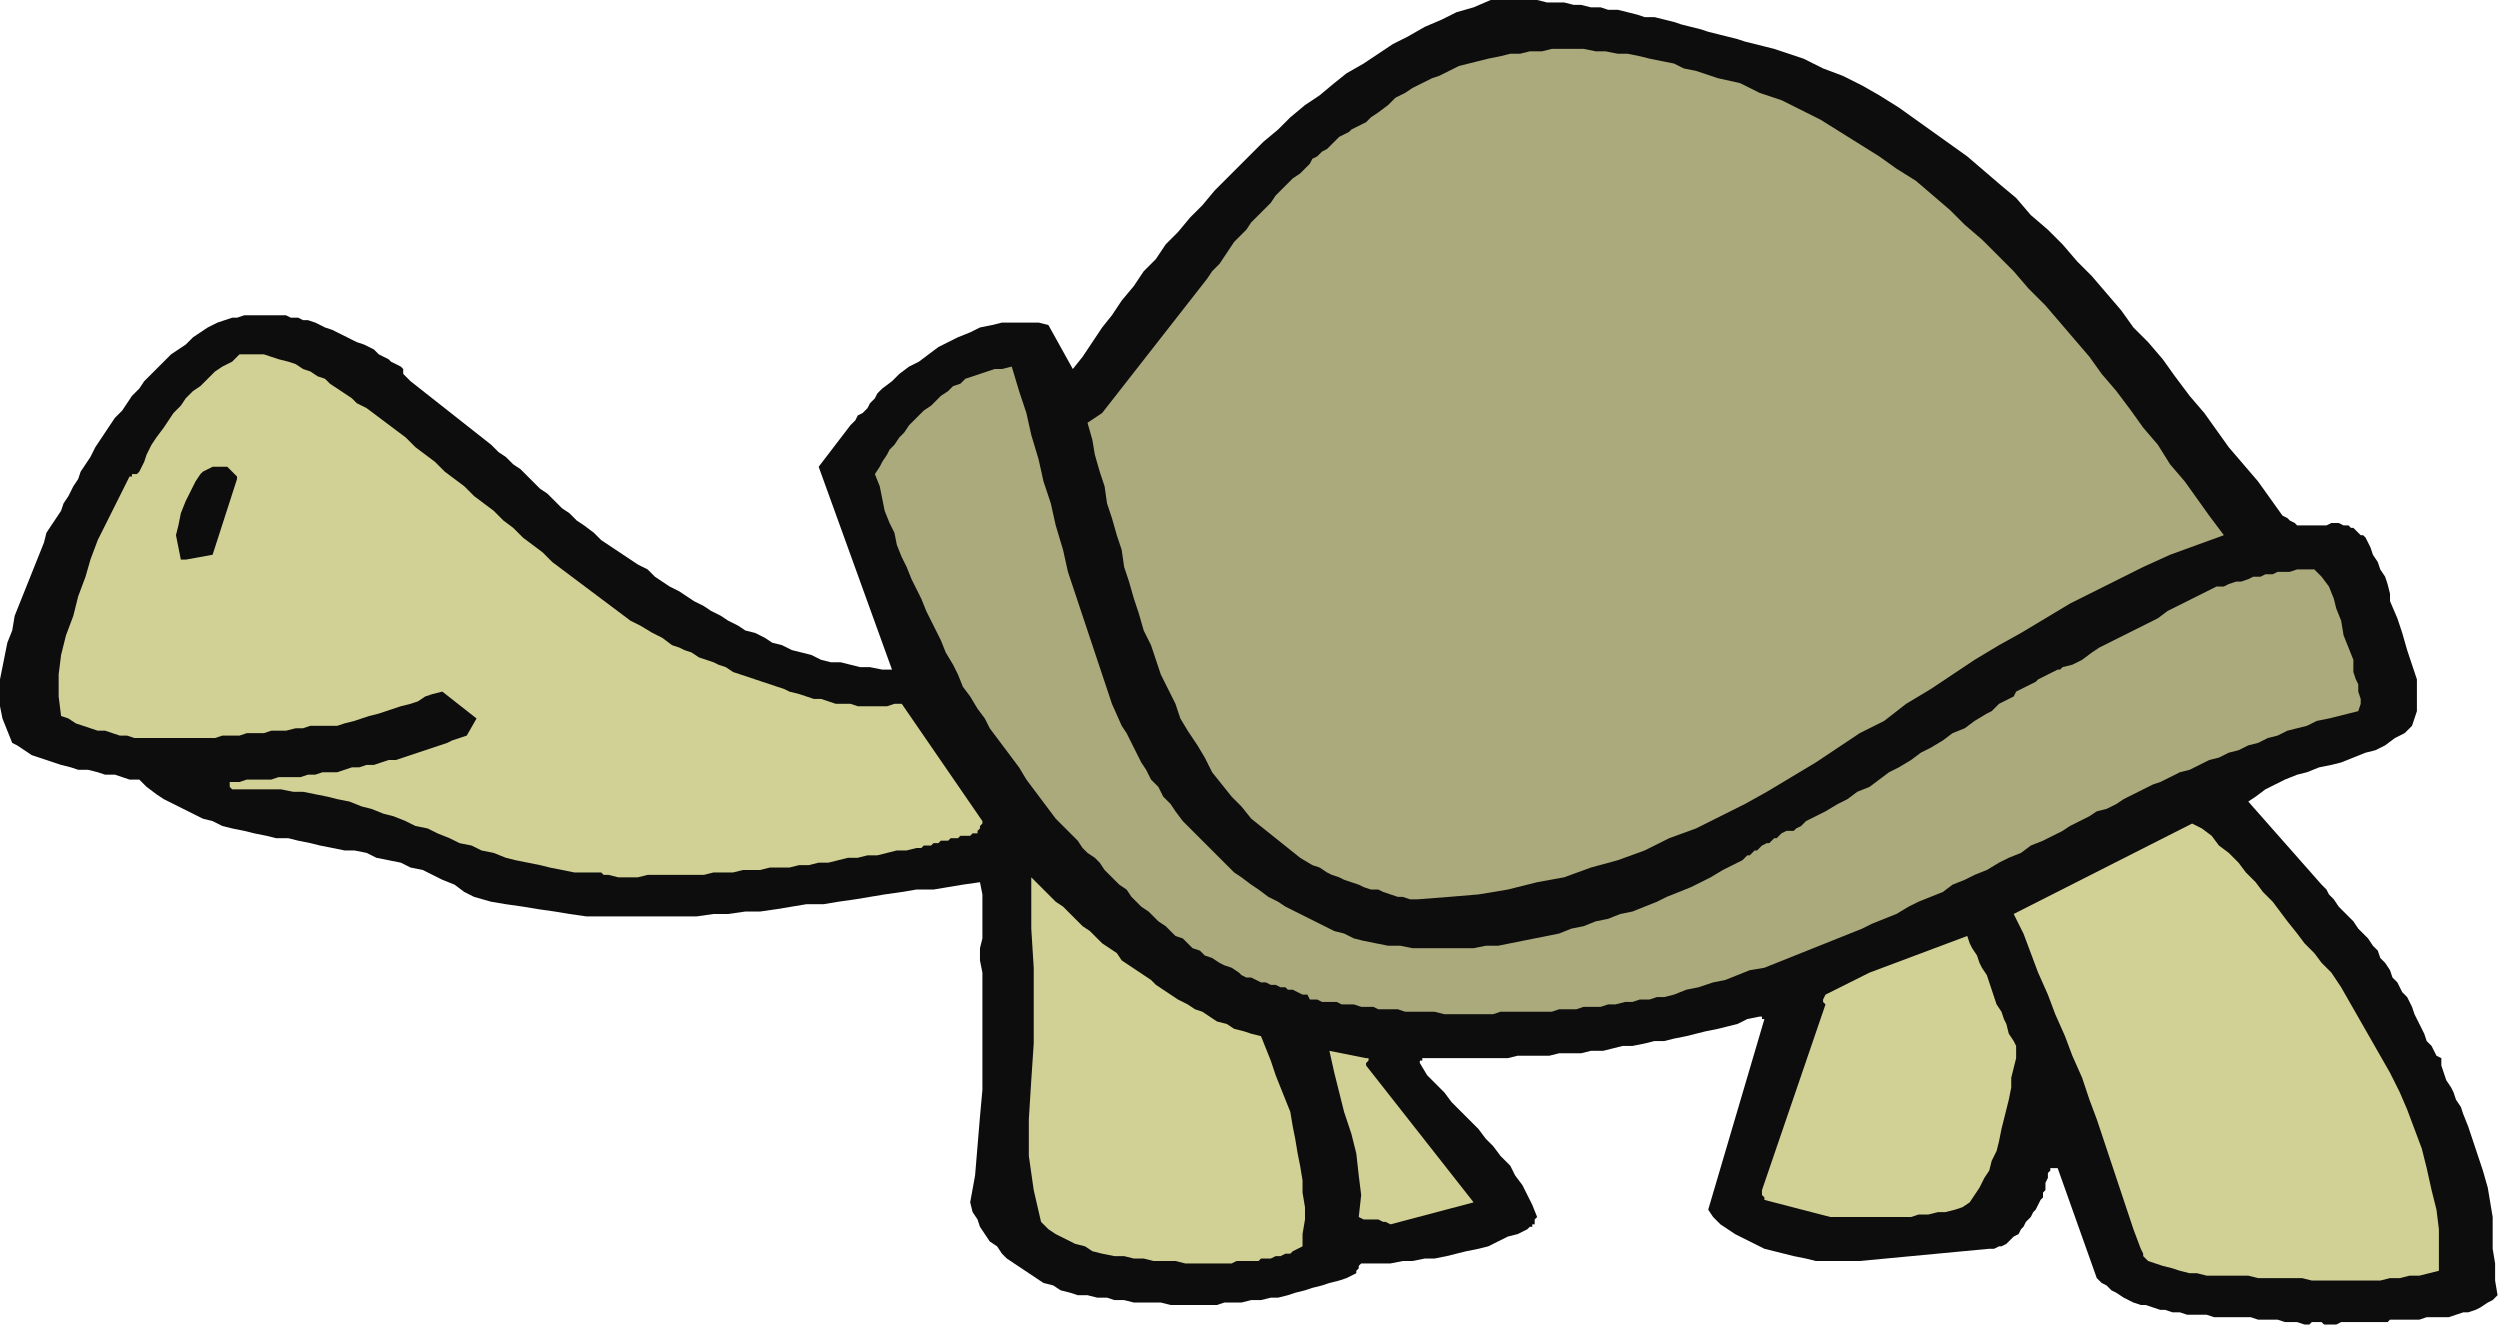
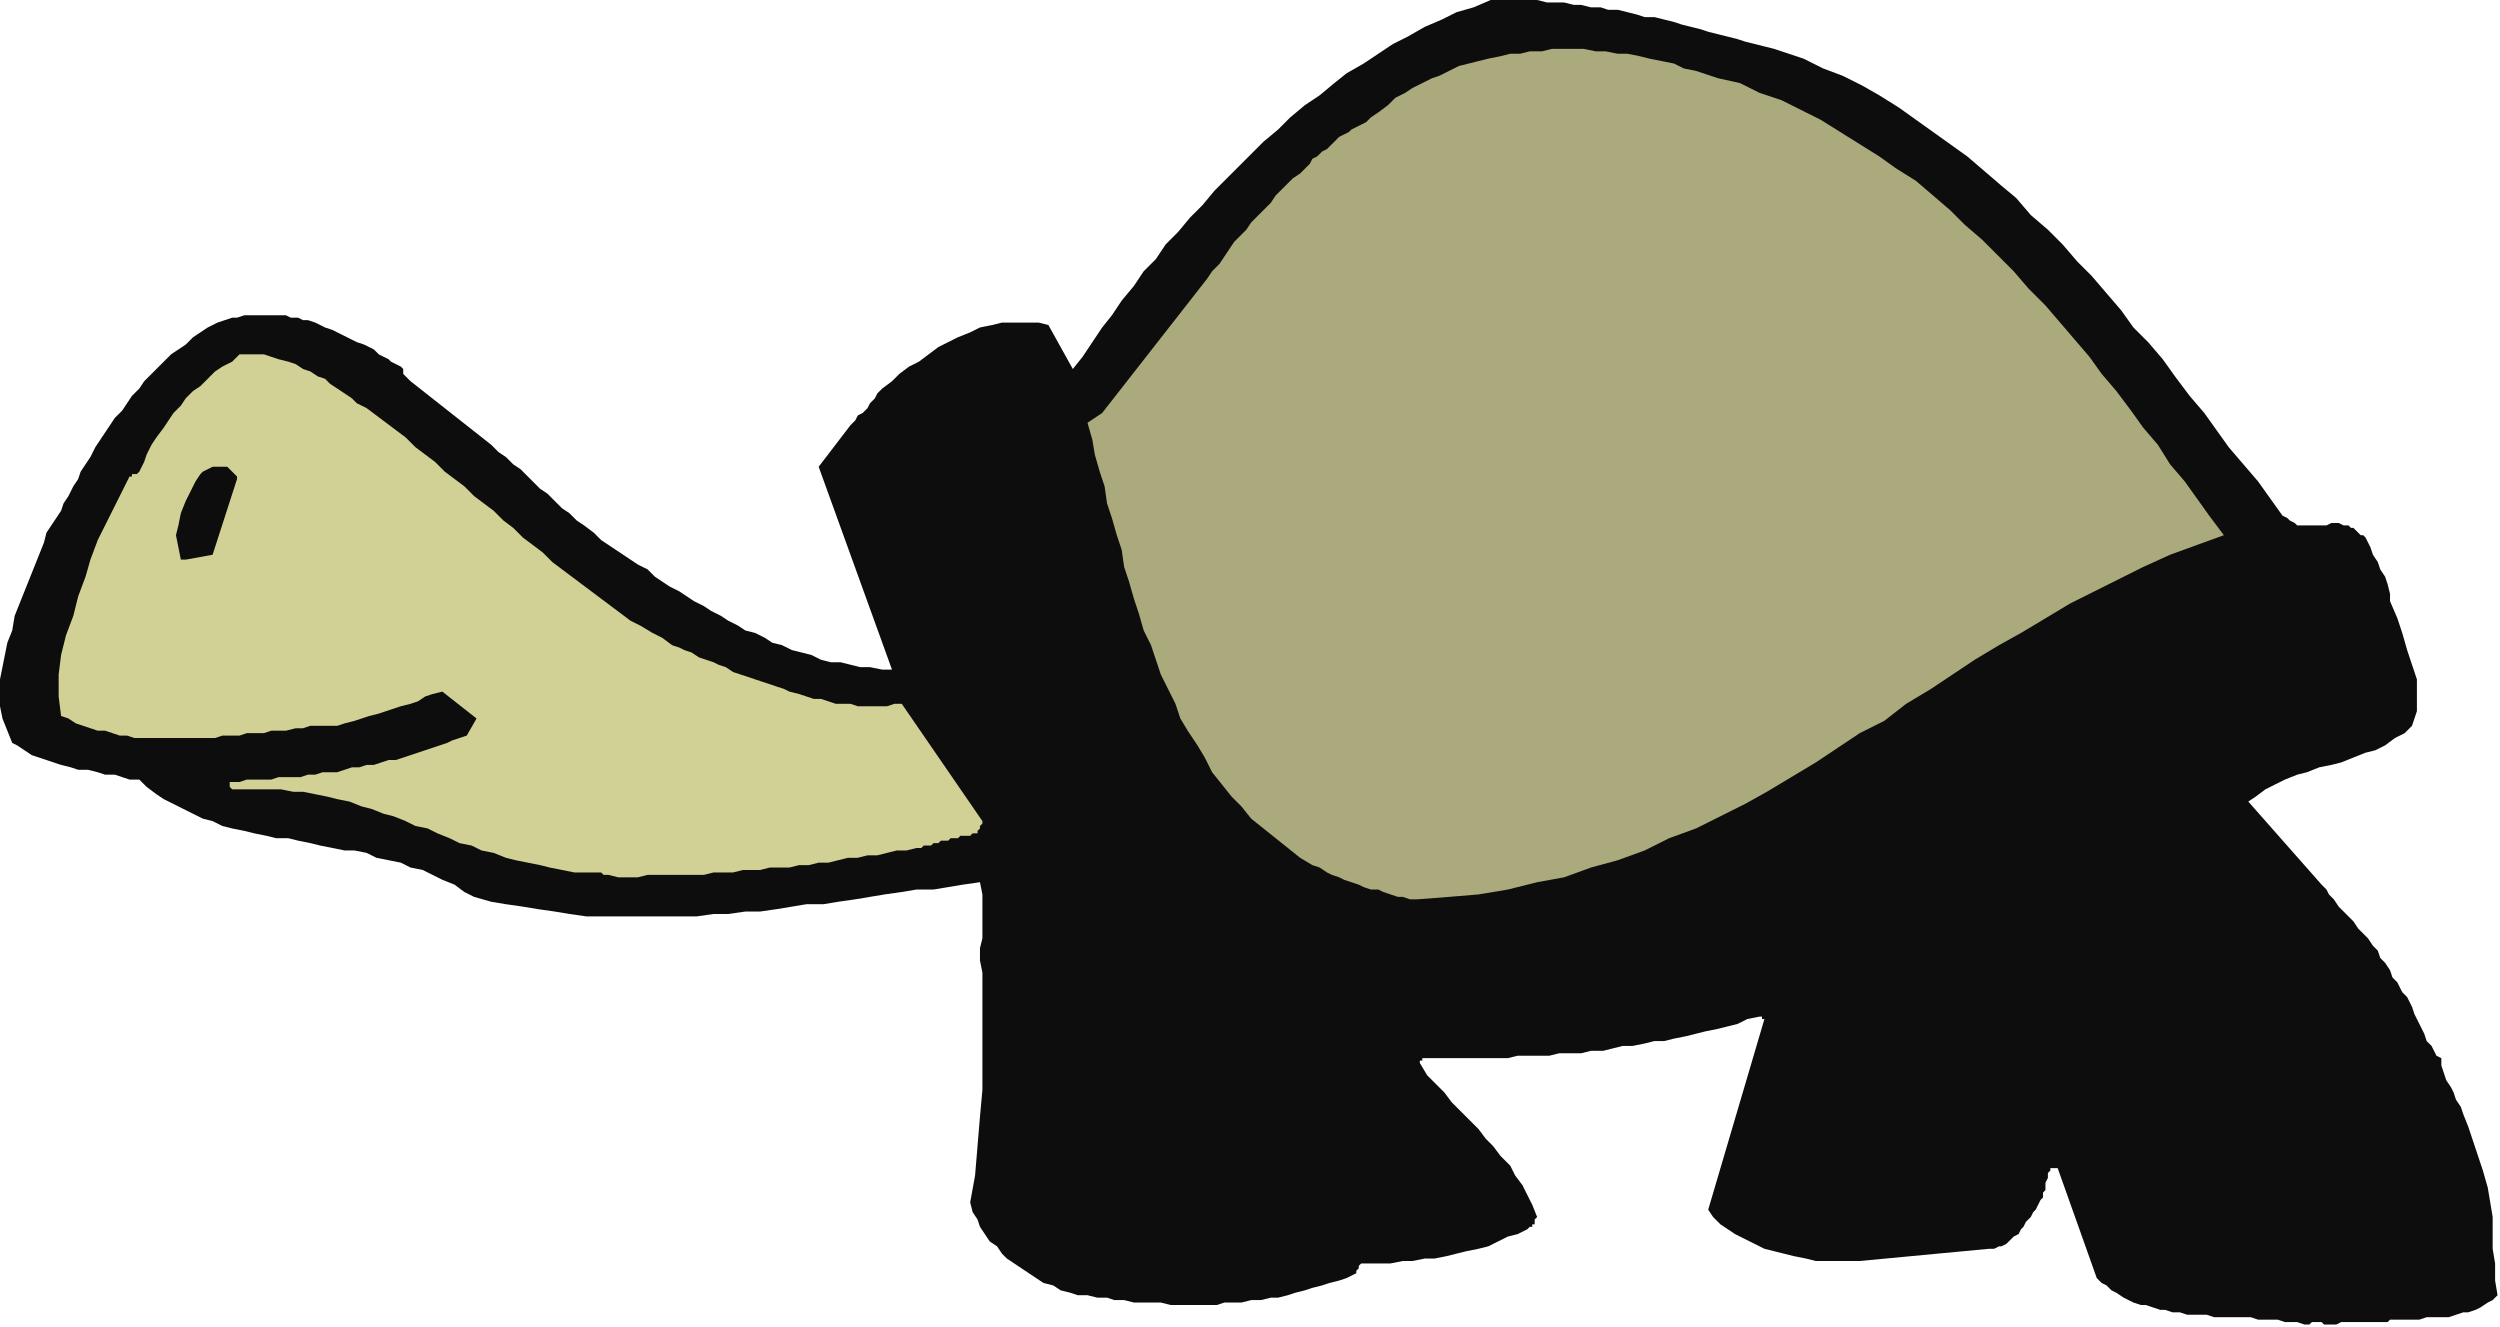
<svg xmlns="http://www.w3.org/2000/svg" xmlns:ns1="http://sodipodi.sourceforge.net/DTD/sodipodi-0.dtd" xmlns:ns2="http://www.inkscape.org/namespaces/inkscape" version="1.0" width="270.669mm" height="143.669mm" id="svg23" ns1:docname="CREPT010.WMF">
  <ns1:namedview pagecolor="#ffffff" bordercolor="#666666" borderopacity="1" objecttolerance="10" gridtolerance="10" guidetolerance="10" ns2:pageopacity="0" ns2:pageshadow="2" ns2:window-width="640" ns2:window-height="480" id="namedview25" />
  <defs id="defs3">
    <pattern id="WMFhbasepattern" patternUnits="userSpaceOnUse" width="6" height="6" x="0" y="0" />
  </defs>
  <path style="fill:#0e0d0d;fill-rule:evenodd;fill-opacity:1;stroke:none;" d="  M 943,542   L 945,542   L 946,541   L 948,541   L 950,541   L 951,542   L 953,542   L 955,542   L 956,542   L 958,541   L 960,541   L 961,541   L 962,541   L 964,541   L 965,541   L 967,541   L 968,541   L 969,541   L 971,541   L 972,541   L 973,541   L 974,541   L 976,541   L 977,541   L 978,540   L 981,540   L 984,540   L 987,540   L 990,540   L 993,539   L 996,539   L 999,539   L 1002,539   L 1005,538   L 1008,537   L 1010,537   L 1013,536   L 1015,535   L 1018,533   L 1020,532   L 1022,530   L 1021,524   L 1021,517   L 1020,511   L 1020,505   L 1020,498   L 1019,492   L 1018,486   L 1016,479   L 1014,473   L 1012,467   L 1010,461   L 1008,456   L 1007,453   L 1005,450   L 1004,447   L 1003,445   L 1001,442   L 1000,439   L 999,436   L 999,433   L 997,432   L 996,430   L 995,428   L 993,426   L 992,423   L 991,421   L 990,419   L 989,417   L 988,415   L 987,412   L 986,410   L 985,408   L 983,406   L 982,404   L 981,402   L 979,400   L 978,397   L 976,394   L 974,392   L 973,389   L 971,387   L 969,384   L 967,382   L 965,380   L 963,377   L 961,375   L 959,373   L 957,371   L 955,368   L 953,366   L 952,364   L 950,362   L 920,328   L 923,326   L 927,323   L 931,321   L 935,319   L 940,317   L 944,316   L 949,314   L 954,313   L 958,312   L 963,310   L 968,308   L 972,307   L 976,305   L 980,302   L 984,300   L 987,297   L 989,291   L 989,285   L 989,278   L 987,272   L 985,266   L 983,259   L 981,253   L 978,246   L 978,243   L 977,239   L 976,236   L 974,233   L 973,230   L 971,227   L 970,224   L 968,220   L 968,220   L 967,219   L 966,219   L 965,218   L 964,217   L 963,216   L 962,216   L 961,215   L 959,215   L 957,214   L 956,214   L 954,214   L 952,215   L 950,215   L 949,215   L 947,215   L 945,215   L 944,215   L 942,215   L 940,215   L 939,214   L 937,213   L 936,212   L 934,211   L 929,204   L 924,197   L 918,190   L 912,183   L 907,176   L 902,169   L 896,162   L 890,154   L 885,147   L 879,140   L 873,134   L 868,127   L 862,120   L 856,113   L 850,107   L 844,100   L 838,94   L 831,88   L 825,81   L 819,76   L 812,70   L 805,64   L 798,59   L 791,54   L 784,49   L 777,44   L 769,39   L 762,35   L 754,31   L 746,28   L 738,24   L 729,21   L 726,20   L 722,19   L 718,18   L 714,17   L 711,16   L 707,15   L 703,14   L 699,13   L 696,12   L 692,11   L 688,10   L 685,9   L 681,8   L 677,7   L 673,7   L 670,6   L 666,5   L 662,4   L 658,4   L 655,3   L 651,3   L 647,2   L 644,2   L 640,1   L 636,1   L 633,1   L 629,0   L 625,0   L 621,0   L 618,0   L 614,0   L 610,0   L 603,3   L 596,5   L 590,8   L 583,11   L 576,15   L 570,18   L 564,22   L 558,26   L 551,30   L 546,34   L 540,39   L 534,43   L 528,48   L 523,53   L 517,58   L 512,63   L 507,68   L 502,73   L 497,78   L 492,84   L 487,89   L 482,95   L 477,100   L 473,106   L 468,111   L 464,117   L 459,123   L 455,129   L 451,134   L 447,140   L 443,146   L 439,151   L 429,133   L 425,132   L 420,132   L 415,132   L 410,132   L 406,133   L 401,134   L 397,136   L 392,138   L 388,140   L 384,142   L 380,145   L 376,148   L 372,150   L 368,153   L 365,156   L 361,159   L 359,161   L 358,163   L 356,165   L 355,167   L 353,169   L 351,170   L 350,172   L 348,174   L 335,191   L 365,274   L 361,274   L 356,273   L 352,273   L 348,272   L 344,271   L 340,271   L 336,270   L 332,268   L 328,267   L 324,266   L 320,264   L 316,263   L 313,261   L 309,259   L 305,258   L 302,256   L 298,254   L 295,252   L 291,250   L 288,248   L 284,246   L 281,244   L 278,242   L 274,240   L 271,238   L 268,236   L 265,233   L 261,231   L 258,229   L 255,227   L 252,225   L 249,223   L 246,221   L 243,218   L 239,215   L 236,213   L 233,210   L 230,208   L 227,205   L 224,202   L 221,200   L 218,197   L 216,195   L 213,192   L 210,190   L 207,187   L 204,185   L 201,182   L 168,156   L 167,155   L 167,155   L 166,154   L 166,154   L 165,153   L 165,152   L 165,151   L 164,150   L 162,149   L 160,148   L 159,147   L 157,146   L 155,145   L 153,143   L 151,142   L 149,141   L 146,140   L 144,139   L 142,138   L 140,137   L 138,136   L 136,135   L 133,134   L 131,133   L 129,132   L 126,131   L 124,131   L 122,130   L 119,130   L 117,129   L 115,129   L 112,129   L 110,129   L 107,129   L 105,129   L 102,129   L 100,129   L 97,130   L 95,130   L 92,131   L 89,132   L 85,134   L 82,136   L 79,138   L 76,141   L 73,143   L 70,145   L 67,148   L 64,151   L 62,153   L 59,156   L 57,159   L 54,162   L 52,165   L 50,168   L 47,171   L 45,174   L 43,177   L 41,180   L 39,183   L 37,187   L 35,190   L 33,193   L 32,196   L 30,199   L 28,203   L 26,206   L 25,209   L 23,212   L 21,215   L 19,218   L 18,222   L 16,227   L 14,232   L 12,237   L 10,242   L 8,247   L 6,252   L 5,258   L 3,263   L 2,268   L 1,273   L 0,278   L 0,284   L 0,289   L 1,294   L 3,299   L 5,304   L 7,305   L 10,307   L 13,309   L 16,310   L 19,311   L 22,312   L 25,313   L 29,314   L 32,315   L 36,315   L 40,316   L 43,317   L 47,317   L 50,318   L 53,319   L 57,319   L 60,322   L 64,325   L 67,327   L 71,329   L 75,331   L 79,333   L 83,335   L 87,336   L 91,338   L 95,339   L 100,340   L 104,341   L 109,342   L 113,343   L 118,343   L 122,344   L 127,345   L 131,346   L 136,347   L 141,348   L 145,348   L 150,349   L 154,351   L 159,352   L 164,353   L 168,355   L 173,356   L 177,358   L 181,360   L 186,362   L 190,365   L 194,367   L 201,369   L 207,370   L 214,371   L 220,372   L 227,373   L 233,374   L 240,375   L 246,375   L 253,375   L 259,375   L 266,375   L 272,375   L 279,375   L 285,375   L 292,374   L 298,374   L 305,373   L 311,373   L 318,372   L 324,371   L 330,370   L 337,370   L 343,369   L 350,368   L 356,367   L 362,366   L 369,365   L 375,364   L 382,364   L 388,363   L 394,362   L 401,361   L 402,366   L 402,370   L 402,374   L 402,379   L 402,384   L 401,388   L 401,393   L 402,398   L 402,410   L 402,422   L 402,434   L 402,446   L 401,457   L 400,469   L 399,481   L 397,492   L 398,496   L 400,499   L 401,502   L 403,505   L 405,508   L 408,510   L 410,513   L 412,515   L 415,517   L 418,519   L 421,521   L 424,523   L 427,525   L 431,526   L 434,528   L 438,529   L 441,530   L 445,530   L 449,531   L 453,531   L 456,532   L 460,532   L 464,533   L 468,533   L 471,533   L 475,533   L 479,534   L 483,534   L 486,534   L 490,534   L 494,534   L 498,534   L 501,533   L 505,533   L 508,533   L 512,532   L 516,532   L 520,531   L 523,531   L 527,530   L 530,529   L 534,528   L 537,527   L 541,526   L 544,525   L 548,524   L 551,523   L 555,521   L 555,520   L 556,519   L 556,518   L 557,517   L 561,517   L 565,517   L 569,517   L 574,516   L 578,516   L 583,515   L 587,515   L 592,514   L 596,513   L 600,512   L 605,511   L 609,510   L 613,508   L 617,506   L 621,505   L 625,503   L 626,502   L 626,502   L 627,502   L 627,501   L 628,501   L 628,500   L 628,499   L 629,498   L 627,493   L 625,489   L 623,485   L 620,481   L 618,477   L 614,473   L 611,469   L 608,466   L 605,462   L 601,458   L 598,455   L 594,451   L 591,447   L 587,443   L 584,440   L 581,435   L 581,434   L 582,434   L 582,433   L 582,433   L 587,433   L 591,433   L 595,433   L 600,433   L 604,433   L 608,433   L 612,433   L 617,433   L 621,432   L 625,432   L 630,432   L 634,432   L 638,431   L 643,431   L 647,431   L 651,430   L 656,430   L 660,429   L 664,428   L 668,428   L 673,427   L 677,426   L 681,426   L 685,425   L 690,424   L 694,423   L 698,422   L 703,421   L 707,420   L 711,419   L 715,417   L 720,416   L 720,416   L 721,416   L 721,417   L 722,417   L 699,495   L 701,498   L 704,501   L 707,503   L 710,505   L 714,507   L 718,509   L 722,511   L 726,512   L 730,513   L 734,514   L 739,515   L 743,516   L 748,516   L 752,516   L 757,516   L 761,516   L 814,511   L 816,511   L 818,510   L 819,510   L 821,509   L 823,507   L 824,506   L 826,505   L 827,503   L 828,502   L 829,500   L 831,498   L 832,496   L 833,495   L 834,493   L 835,491   L 836,490   L 836,488   L 837,487   L 837,485   L 837,484   L 838,482   L 838,481   L 838,480   L 839,479   L 839,478   L 840,478   L 841,478   L 842,478   L 858,523   L 860,525   L 862,526   L 864,528   L 866,529   L 869,531   L 871,532   L 873,533   L 876,534   L 878,534   L 881,535   L 884,536   L 886,536   L 889,537   L 892,537   L 895,538   L 898,538   L 900,538   L 903,538   L 906,539   L 909,539   L 912,539   L 915,539   L 918,539   L 921,539   L 924,540   L 926,540   L 929,540   L 932,540   L 935,541   L 938,541   L 940,541   L 943,542  z " id="path5" />
-   <path style="fill:#d2d195;fill-rule:evenodd;fill-opacity:1;stroke:none;" d="  M 934,523   L 938,523   L 942,523   L 946,524   L 950,524   L 954,524   L 958,524   L 962,524   L 966,524   L 970,524   L 974,524   L 978,523   L 982,523   L 986,522   L 990,522   L 994,521   L 998,520   L 998,512   L 998,503   L 997,495   L 995,487   L 993,478   L 991,470   L 988,462   L 985,454   L 982,447   L 978,439   L 974,432   L 970,425   L 966,418   L 962,411   L 958,404   L 954,398   L 950,394   L 947,390   L 943,386   L 940,382   L 936,377   L 933,373   L 930,369   L 926,365   L 923,361   L 919,357   L 916,353   L 912,349   L 908,346   L 905,342   L 901,339   L 897,337   L 824,374   L 828,382   L 831,390   L 834,398   L 838,407   L 841,415   L 845,424   L 848,432   L 852,441   L 855,450   L 858,458   L 861,467   L 864,476   L 867,485   L 870,494   L 873,503   L 876,511   L 877,513   L 877,514   L 878,515   L 879,516   L 882,517   L 885,518   L 889,519   L 892,520   L 896,521   L 899,521   L 903,522   L 906,522   L 910,522   L 913,522   L 917,522   L 920,522   L 924,523   L 927,523   L 931,523   L 934,523  z " id="path7" />
-   <path style="fill:#d2d195;fill-rule:evenodd;fill-opacity:1;stroke:none;" d="  M 489,517   L 490,517   L 492,517   L 494,517   L 495,517   L 497,517   L 499,517   L 500,517   L 502,517   L 504,517   L 506,516   L 508,516   L 510,516   L 512,516   L 515,516   L 516,515   L 518,515   L 520,515   L 522,514   L 524,514   L 526,513   L 528,513   L 529,512   L 531,511   L 533,510   L 533,505   L 534,499   L 534,494   L 533,488   L 533,483   L 532,477   L 531,472   L 530,466   L 529,461   L 528,455   L 526,450   L 524,445   L 522,440   L 520,434   L 518,429   L 516,424   L 512,423   L 509,422   L 505,421   L 502,419   L 498,418   L 495,416   L 492,414   L 489,413   L 486,411   L 482,409   L 479,407   L 476,405   L 473,403   L 471,401   L 468,399   L 465,397   L 462,395   L 459,393   L 457,390   L 454,388   L 451,386   L 448,383   L 446,381   L 443,379   L 440,376   L 438,374   L 435,371   L 432,369   L 430,367   L 427,364   L 425,362   L 422,359   L 422,364   L 422,370   L 422,375   L 422,380   L 423,396   L 423,411   L 423,427   L 422,442   L 421,458   L 421,473   L 423,487   L 426,500   L 429,503   L 432,505   L 436,507   L 440,509   L 444,510   L 447,512   L 451,513   L 456,514   L 460,514   L 464,515   L 468,515   L 472,516   L 476,516   L 481,516   L 485,517   L 489,517  z " id="path9" />
-   <path style="fill:#d2d195;fill-rule:evenodd;fill-opacity:1;stroke:none;" d="  M 569,501   L 603,492   L 559,436   L 559,435   L 560,434   L 560,433   L 559,433   L 544,430   L 546,439   L 548,447   L 550,455   L 553,464   L 555,472   L 556,481   L 557,489   L 556,498   L 558,499   L 559,499   L 561,499   L 562,499   L 564,499   L 566,500   L 567,500   L 569,501  z " id="path11" />
-   <path style="fill:#d2d195;fill-rule:evenodd;fill-opacity:1;stroke:none;" d="  M 749,498   L 752,498   L 756,498   L 759,498   L 763,498   L 767,498   L 770,498   L 774,498   L 778,498   L 782,498   L 785,497   L 789,497   L 793,496   L 796,496   L 800,495   L 803,494   L 806,492   L 808,489   L 810,486   L 812,482   L 814,479   L 815,475   L 817,471   L 818,467   L 819,462   L 820,458   L 821,454   L 822,450   L 823,445   L 823,441   L 824,437   L 825,433   L 825,428   L 824,426   L 822,423   L 821,419   L 820,417   L 819,414   L 817,411   L 816,408   L 815,405   L 814,402   L 813,399   L 811,396   L 810,394   L 809,391   L 807,388   L 806,386   L 805,383   L 765,398   L 747,407   L 746,409   L 746,410   L 747,411   L 747,411   L 721,487   L 721,488   L 721,489   L 722,490   L 722,491   L 749,498  z " id="path13" />
-   <path style="fill:#abaa7c;fill-rule:evenodd;fill-opacity:1;stroke:none;" d="  M 577,414   L 581,414   L 584,414   L 587,414   L 591,415   L 594,415   L 597,415   L 601,415   L 604,415   L 607,415   L 611,415   L 614,414   L 618,414   L 621,414   L 624,414   L 628,414   L 631,414   L 635,414   L 638,413   L 641,413   L 645,413   L 648,412   L 651,412   L 655,412   L 658,411   L 661,411   L 665,410   L 668,410   L 671,409   L 675,409   L 678,408   L 681,408   L 685,407   L 690,405   L 695,404   L 701,402   L 706,401   L 711,399   L 716,397   L 722,396   L 727,394   L 732,392   L 737,390   L 742,388   L 747,386   L 752,384   L 757,382   L 762,380   L 766,378   L 771,376   L 776,374   L 781,371   L 785,369   L 790,367   L 795,365   L 799,362   L 804,360   L 808,358   L 813,356   L 818,353   L 822,351   L 827,349   L 831,346   L 836,344   L 840,342   L 844,340   L 847,338   L 851,336   L 855,334   L 858,332   L 862,331   L 866,329   L 869,327   L 873,325   L 877,323   L 881,321   L 884,320   L 888,318   L 892,316   L 896,315   L 900,313   L 904,311   L 908,310   L 912,308   L 916,307   L 920,305   L 924,304   L 928,302   L 932,301   L 936,299   L 940,298   L 944,297   L 948,295   L 953,294   L 957,293   L 961,292   L 965,291   L 966,288   L 966,286   L 965,283   L 965,280   L 964,278   L 963,275   L 963,272   L 963,270   L 961,265   L 959,260   L 958,254   L 956,249   L 955,245   L 953,240   L 950,236   L 947,233   L 945,233   L 942,233   L 940,233   L 937,234   L 935,234   L 932,234   L 930,235   L 927,235   L 925,236   L 922,236   L 920,237   L 917,238   L 915,238   L 912,239   L 910,240   L 907,240   L 903,242   L 899,244   L 895,246   L 891,248   L 887,250   L 883,253   L 879,255   L 875,257   L 871,259   L 867,261   L 863,263   L 859,265   L 856,267   L 852,270   L 848,272   L 844,273   L 843,274   L 842,274   L 842,274   L 842,274   L 840,275   L 838,276   L 836,277   L 834,278   L 833,279   L 831,280   L 829,281   L 827,282   L 825,283   L 824,285   L 822,286   L 820,287   L 818,288   L 816,290   L 815,291   L 813,292   L 808,295   L 804,298   L 799,300   L 795,303   L 790,306   L 786,308   L 782,311   L 777,314   L 773,316   L 769,319   L 765,322   L 760,324   L 756,327   L 752,329   L 747,332   L 743,334   L 741,335   L 739,336   L 738,337   L 737,338   L 735,339   L 734,340   L 733,340   L 731,340   L 729,341   L 728,342   L 727,343   L 726,343   L 725,344   L 724,345   L 723,345   L 721,346   L 720,347   L 719,348   L 718,348   L 717,349   L 716,350   L 715,350   L 714,351   L 713,352   L 709,354   L 705,356   L 700,359   L 696,361   L 692,363   L 687,365   L 682,367   L 678,369   L 673,371   L 668,373   L 663,374   L 658,376   L 653,377   L 648,379   L 643,380   L 638,382   L 633,383   L 628,384   L 623,385   L 618,386   L 613,387   L 608,387   L 603,388   L 598,388   L 593,388   L 588,388   L 583,388   L 578,388   L 573,387   L 568,387   L 563,386   L 558,385   L 554,384   L 550,382   L 546,381   L 542,379   L 538,377   L 534,375   L 530,373   L 526,371   L 523,369   L 519,367   L 515,364   L 512,362   L 508,359   L 505,357   L 502,354   L 499,351   L 496,348   L 493,345   L 490,342   L 487,339   L 484,336   L 481,332   L 479,329   L 476,326   L 474,322   L 471,319   L 469,315   L 467,312   L 465,308   L 463,304   L 461,300   L 459,297   L 455,288   L 452,279   L 449,270   L 446,261   L 443,252   L 440,243   L 437,234   L 435,225   L 432,215   L 430,206   L 427,197   L 425,188   L 422,178   L 420,169   L 417,160   L 414,150   L 410,151   L 407,151   L 404,152   L 401,153   L 398,154   L 395,155   L 393,157   L 390,158   L 388,160   L 385,162   L 383,164   L 381,166   L 378,168   L 376,170   L 374,172   L 372,174   L 370,177   L 368,179   L 366,182   L 364,184   L 363,186   L 361,189   L 360,191   L 358,194   L 360,199   L 361,204   L 362,209   L 364,214   L 366,218   L 367,223   L 369,228   L 371,232   L 373,237   L 375,241   L 377,245   L 379,250   L 381,254   L 383,258   L 385,262   L 387,267   L 390,272   L 392,276   L 394,281   L 397,285   L 400,290   L 403,294   L 405,298   L 408,302   L 411,306   L 414,310   L 417,314   L 420,319   L 423,323   L 426,327   L 429,331   L 432,335   L 435,338   L 437,340   L 439,342   L 441,344   L 443,347   L 445,349   L 448,351   L 450,353   L 452,356   L 454,358   L 456,360   L 458,362   L 461,364   L 463,367   L 465,369   L 467,371   L 470,373   L 472,375   L 474,377   L 477,379   L 479,381   L 481,383   L 484,384   L 486,386   L 488,388   L 491,389   L 493,391   L 496,392   L 499,394   L 501,395   L 504,396   L 507,398   L 508,399   L 510,400   L 512,400   L 514,401   L 516,402   L 518,402   L 520,403   L 522,403   L 524,404   L 526,404   L 527,405   L 529,405   L 531,406   L 533,407   L 535,407   L 536,409   L 539,409   L 541,410   L 544,410   L 547,410   L 549,411   L 552,411   L 554,411   L 557,412   L 559,412   L 562,412   L 564,413   L 567,413   L 570,413   L 572,413   L 575,414   L 577,414  z " id="path15" />
  <path style="fill:#abaa7c;fill-rule:evenodd;fill-opacity:1;stroke:none;" d="  M 580,368   L 593,367   L 605,366   L 617,364   L 629,361   L 640,359   L 651,355   L 662,352   L 673,348   L 683,343   L 694,339   L 704,334   L 714,329   L 723,324   L 733,318   L 743,312   L 752,306   L 761,300   L 771,295   L 780,288   L 790,282   L 799,276   L 808,270   L 818,264   L 827,259   L 837,253   L 847,247   L 857,242   L 867,237   L 877,232   L 888,227   L 899,223   L 910,219   L 904,211   L 899,204   L 894,197   L 888,190   L 883,182   L 877,175   L 872,168   L 866,160   L 860,153   L 855,146   L 849,139   L 843,132   L 837,125   L 830,118   L 824,111   L 818,105   L 811,98   L 804,92   L 798,86   L 791,80   L 784,74   L 776,69   L 769,64   L 761,59   L 753,54   L 745,49   L 737,45   L 729,41   L 720,38   L 712,34   L 703,32   L 694,29   L 689,28   L 685,26   L 680,25   L 675,24   L 671,23   L 666,22   L 662,22   L 657,21   L 653,21   L 648,20   L 644,20   L 639,20   L 635,20   L 631,21   L 626,21   L 622,22   L 618,22   L 614,23   L 609,24   L 605,25   L 601,26   L 597,27   L 593,29   L 589,31   L 586,32   L 582,34   L 578,36   L 575,38   L 571,40   L 568,43   L 564,46   L 561,48   L 559,50   L 557,51   L 555,52   L 553,53   L 552,54   L 550,55   L 548,56   L 547,57   L 545,59   L 543,61   L 541,62   L 539,64   L 537,65   L 536,67   L 534,69   L 532,71   L 529,73   L 527,75   L 524,78   L 522,80   L 520,83   L 517,86   L 515,88   L 512,91   L 510,94   L 507,97   L 505,99   L 503,102   L 501,105   L 499,108   L 496,111   L 494,114   L 451,169   L 445,173   L 447,180   L 448,186   L 450,193   L 452,199   L 453,206   L 455,212   L 457,219   L 459,225   L 460,232   L 462,238   L 464,245   L 466,251   L 468,258   L 471,264   L 473,270   L 475,276   L 478,282   L 481,288   L 483,294   L 486,299   L 490,305   L 493,310   L 496,316   L 500,321   L 504,326   L 508,330   L 512,335   L 517,339   L 522,343   L 527,347   L 532,351   L 537,354   L 540,355   L 543,357   L 545,358   L 548,359   L 550,360   L 553,361   L 556,362   L 558,363   L 561,364   L 564,364   L 566,365   L 569,366   L 572,367   L 574,367   L 577,368   L 580,368  z " id="path17" />
  <path style="fill:#d2d195;fill-rule:evenodd;fill-opacity:1;stroke:none;" d="  M 249,358   L 253,359   L 257,359   L 261,359   L 265,358   L 268,358   L 272,358   L 276,358   L 280,358   L 284,358   L 288,358   L 292,357   L 296,357   L 300,357   L 304,356   L 308,356   L 311,356   L 315,355   L 319,355   L 323,355   L 327,354   L 331,354   L 335,353   L 339,353   L 343,352   L 347,351   L 351,351   L 355,350   L 359,350   L 363,349   L 367,348   L 371,348   L 375,347   L 377,347   L 378,346   L 379,346   L 381,346   L 382,345   L 384,345   L 385,344   L 386,344   L 388,344   L 389,343   L 390,343   L 392,343   L 393,342   L 394,342   L 396,342   L 397,342   L 398,341   L 399,341   L 400,341   L 400,340   L 401,339   L 401,338   L 402,337   L 402,336   L 369,288   L 366,288   L 363,289   L 360,289   L 357,289   L 354,289   L 351,289   L 348,288   L 345,288   L 342,288   L 339,287   L 336,286   L 333,286   L 330,285   L 327,284   L 323,283   L 321,282   L 318,281   L 315,280   L 312,279   L 309,278   L 306,277   L 303,276   L 300,275   L 297,273   L 294,272   L 292,271   L 289,270   L 286,269   L 283,267   L 280,266   L 278,265   L 275,264   L 271,261   L 267,259   L 262,256   L 258,254   L 254,251   L 250,248   L 246,245   L 242,242   L 238,239   L 234,236   L 230,233   L 226,230   L 222,226   L 218,223   L 214,220   L 210,216   L 206,213   L 202,209   L 198,206   L 194,203   L 190,199   L 186,196   L 182,193   L 178,189   L 174,186   L 170,183   L 166,179   L 162,176   L 158,173   L 154,170   L 150,167   L 146,165   L 144,163   L 141,161   L 138,159   L 135,157   L 133,155   L 130,154   L 127,152   L 124,151   L 121,149   L 118,148   L 114,147   L 111,146   L 108,145   L 105,145   L 101,145   L 98,145   L 95,148   L 91,150   L 88,152   L 85,155   L 82,158   L 79,160   L 76,163   L 74,166   L 71,169   L 69,172   L 67,175   L 64,179   L 62,182   L 60,186   L 59,189   L 57,193   L 56,194   L 56,194   L 55,194   L 55,194   L 54,194   L 54,195   L 53,195   L 53,195   L 40,221   L 37,229   L 35,236   L 32,244   L 30,252   L 27,260   L 25,268   L 24,276   L 24,285   L 25,293   L 28,294   L 31,296   L 34,297   L 37,298   L 40,299   L 43,299   L 46,300   L 49,301   L 52,301   L 55,302   L 58,302   L 61,302   L 65,302   L 68,302   L 71,302   L 75,302   L 78,302   L 81,302   L 84,302   L 88,302   L 91,301   L 94,301   L 98,301   L 101,300   L 104,300   L 108,300   L 111,299   L 114,299   L 117,299   L 121,298   L 124,298   L 127,297   L 131,297   L 134,297   L 138,297   L 141,296   L 145,295   L 148,294   L 151,293   L 155,292   L 158,291   L 161,290   L 164,289   L 168,288   L 171,287   L 174,285   L 177,284   L 181,283   L 195,294   L 191,301   L 188,302   L 185,303   L 183,304   L 180,305   L 177,306   L 174,307   L 171,308   L 168,309   L 165,310   L 162,311   L 159,311   L 156,312   L 153,313   L 150,313   L 147,314   L 144,314   L 141,315   L 138,316   L 135,316   L 132,316   L 129,317   L 126,317   L 123,318   L 120,318   L 117,318   L 114,318   L 111,319   L 108,319   L 104,319   L 101,319   L 98,320   L 95,320   L 94,320   L 94,322   L 95,323   L 95,323   L 100,323   L 105,323   L 110,323   L 115,323   L 120,324   L 124,324   L 129,325   L 134,326   L 138,327   L 143,328   L 148,330   L 152,331   L 157,333   L 161,334   L 166,336   L 170,338   L 175,339   L 179,341   L 184,343   L 188,345   L 193,346   L 197,348   L 202,349   L 207,351   L 211,352   L 216,353   L 221,354   L 225,355   L 230,356   L 235,357   L 240,357   L 245,357   L 246,357   L 246,357   L 247,358   L 247,358   L 248,358   L 248,358   L 249,358   L 249,358  z " id="path19" />
  <path style="fill:#0e0d0d;fill-rule:evenodd;fill-opacity:1;stroke:none;" d="  M 76,229   L 87,227   L 97,196   L 97,195   L 97,195   L 96,194   L 96,194   L 94,192   L 93,191   L 91,191   L 89,191   L 87,191   L 85,192   L 83,193   L 82,194   L 80,197   L 78,201   L 76,205   L 74,210   L 73,215   L 72,219   L 73,224   L 74,229   L 75,229   L 75,229   L 76,229   L 76,229  z " id="path21" />
</svg>